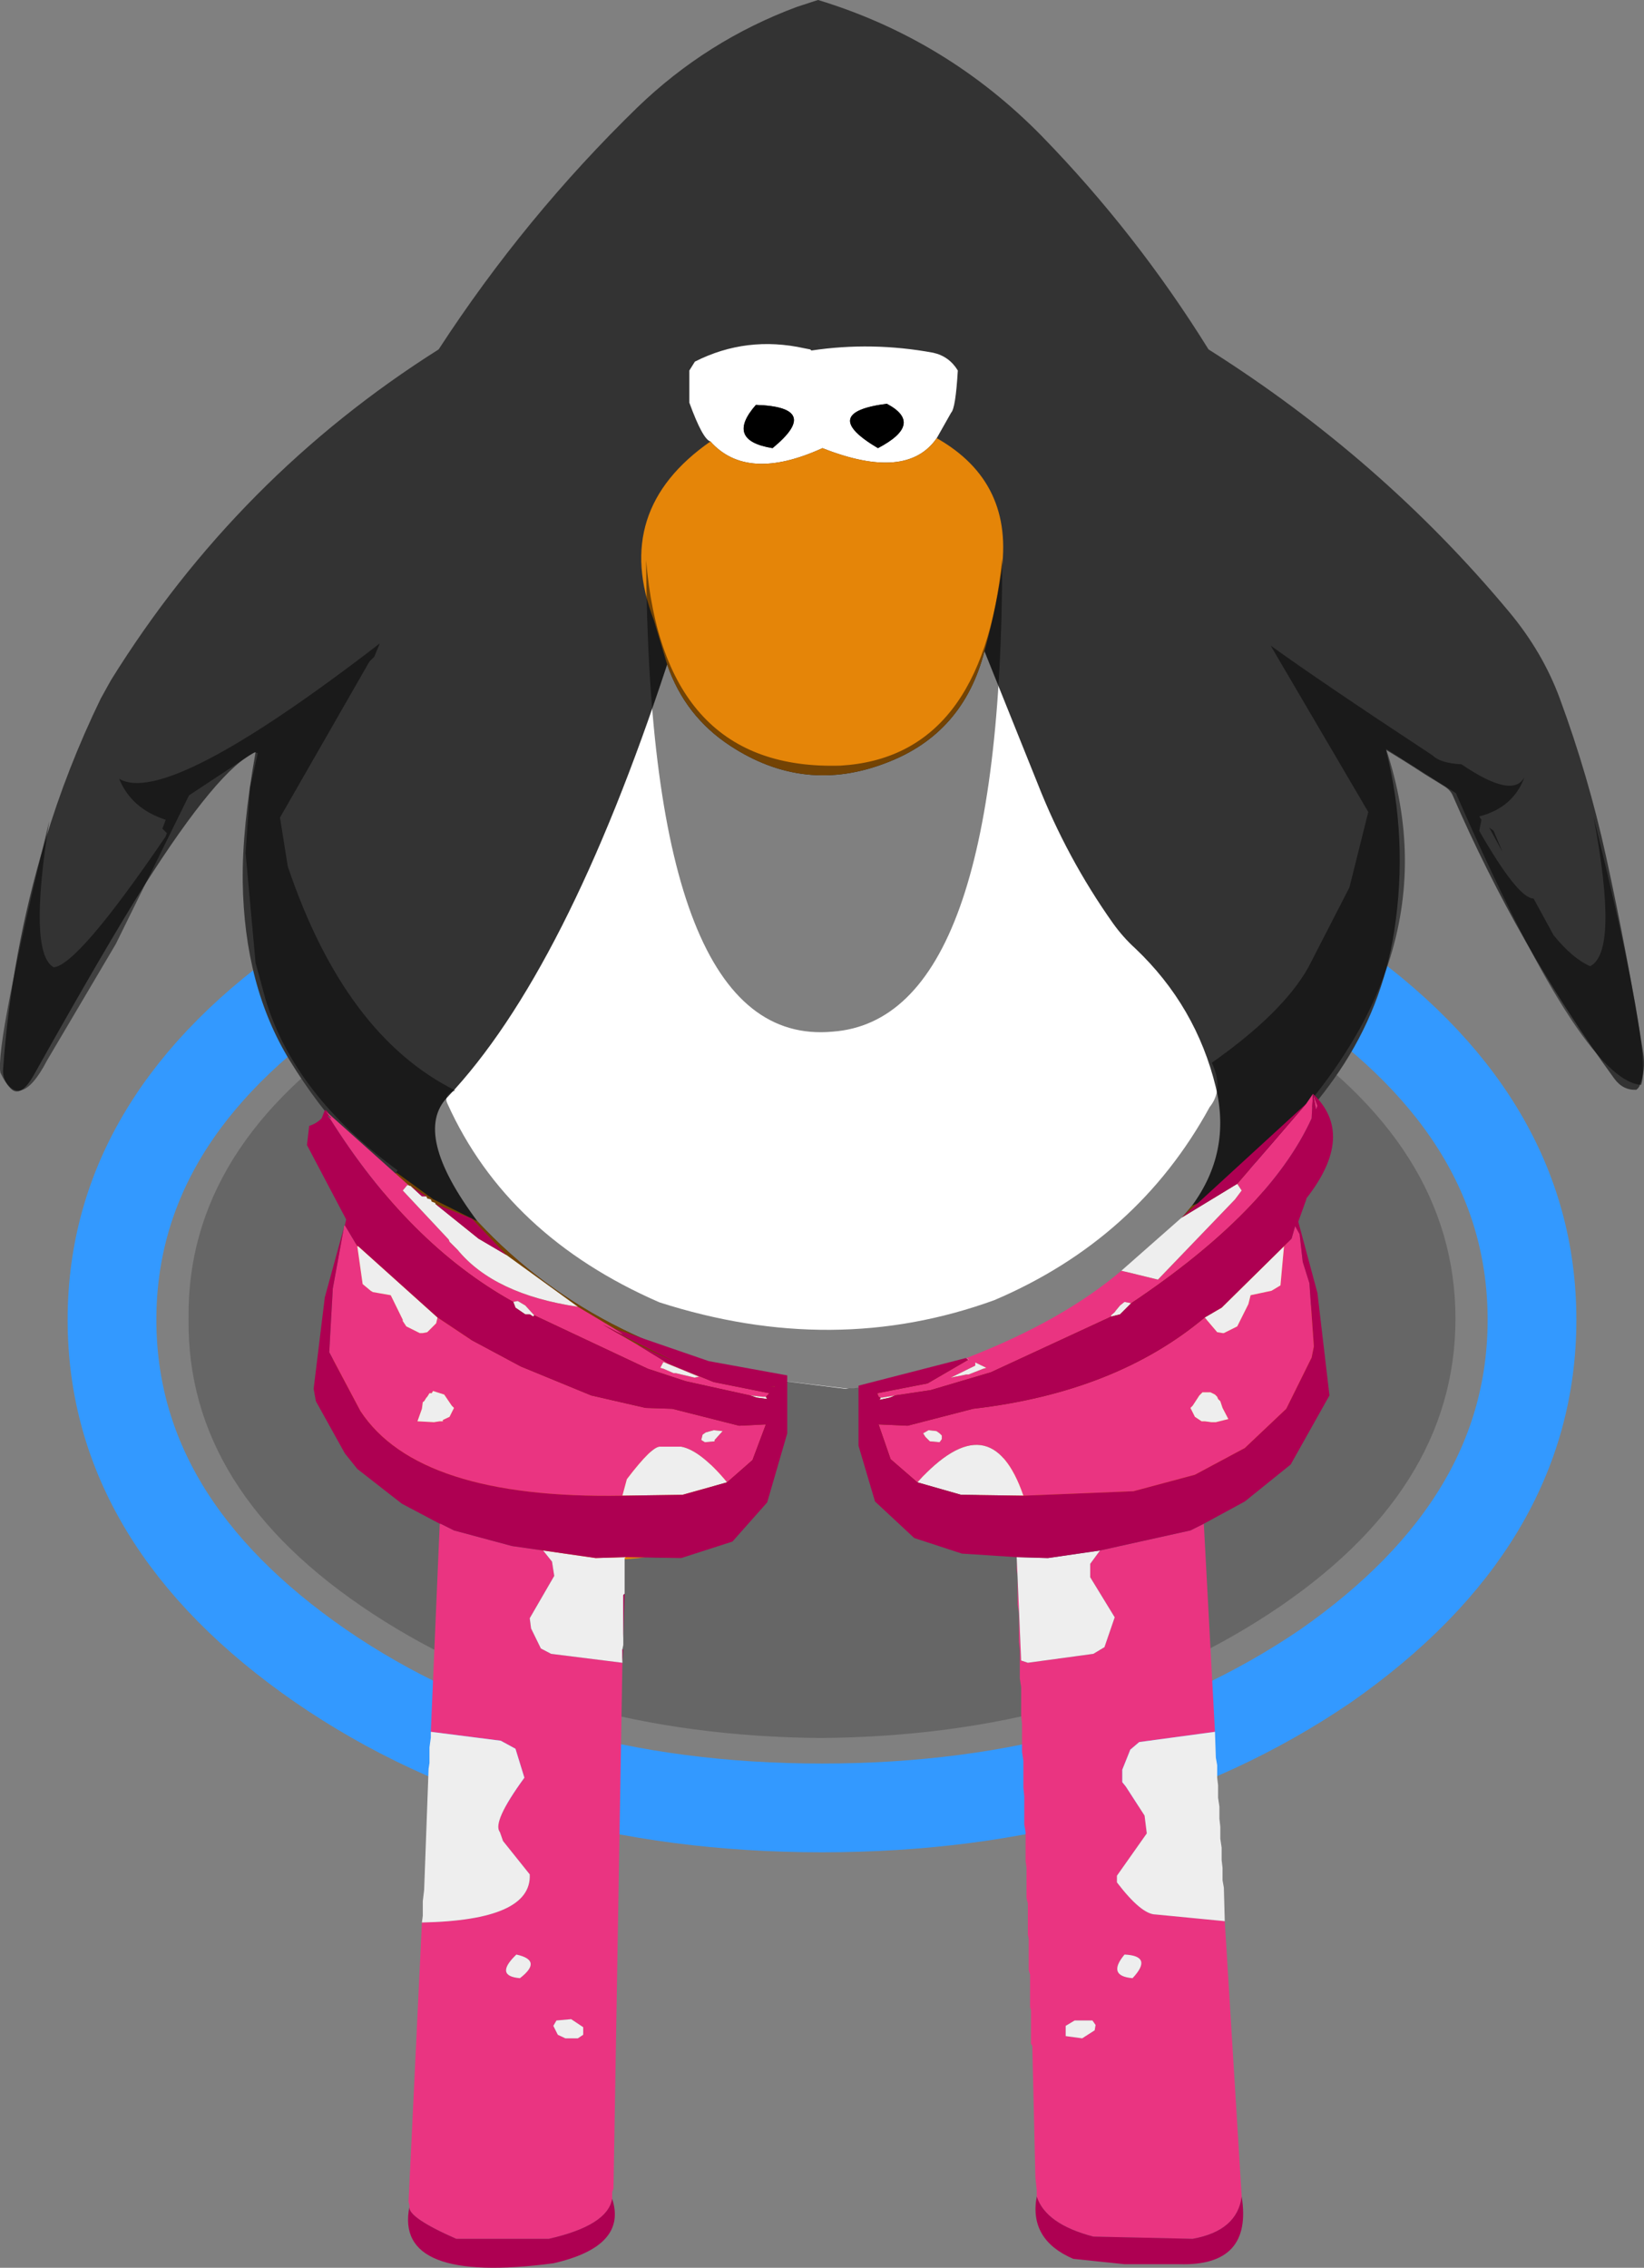
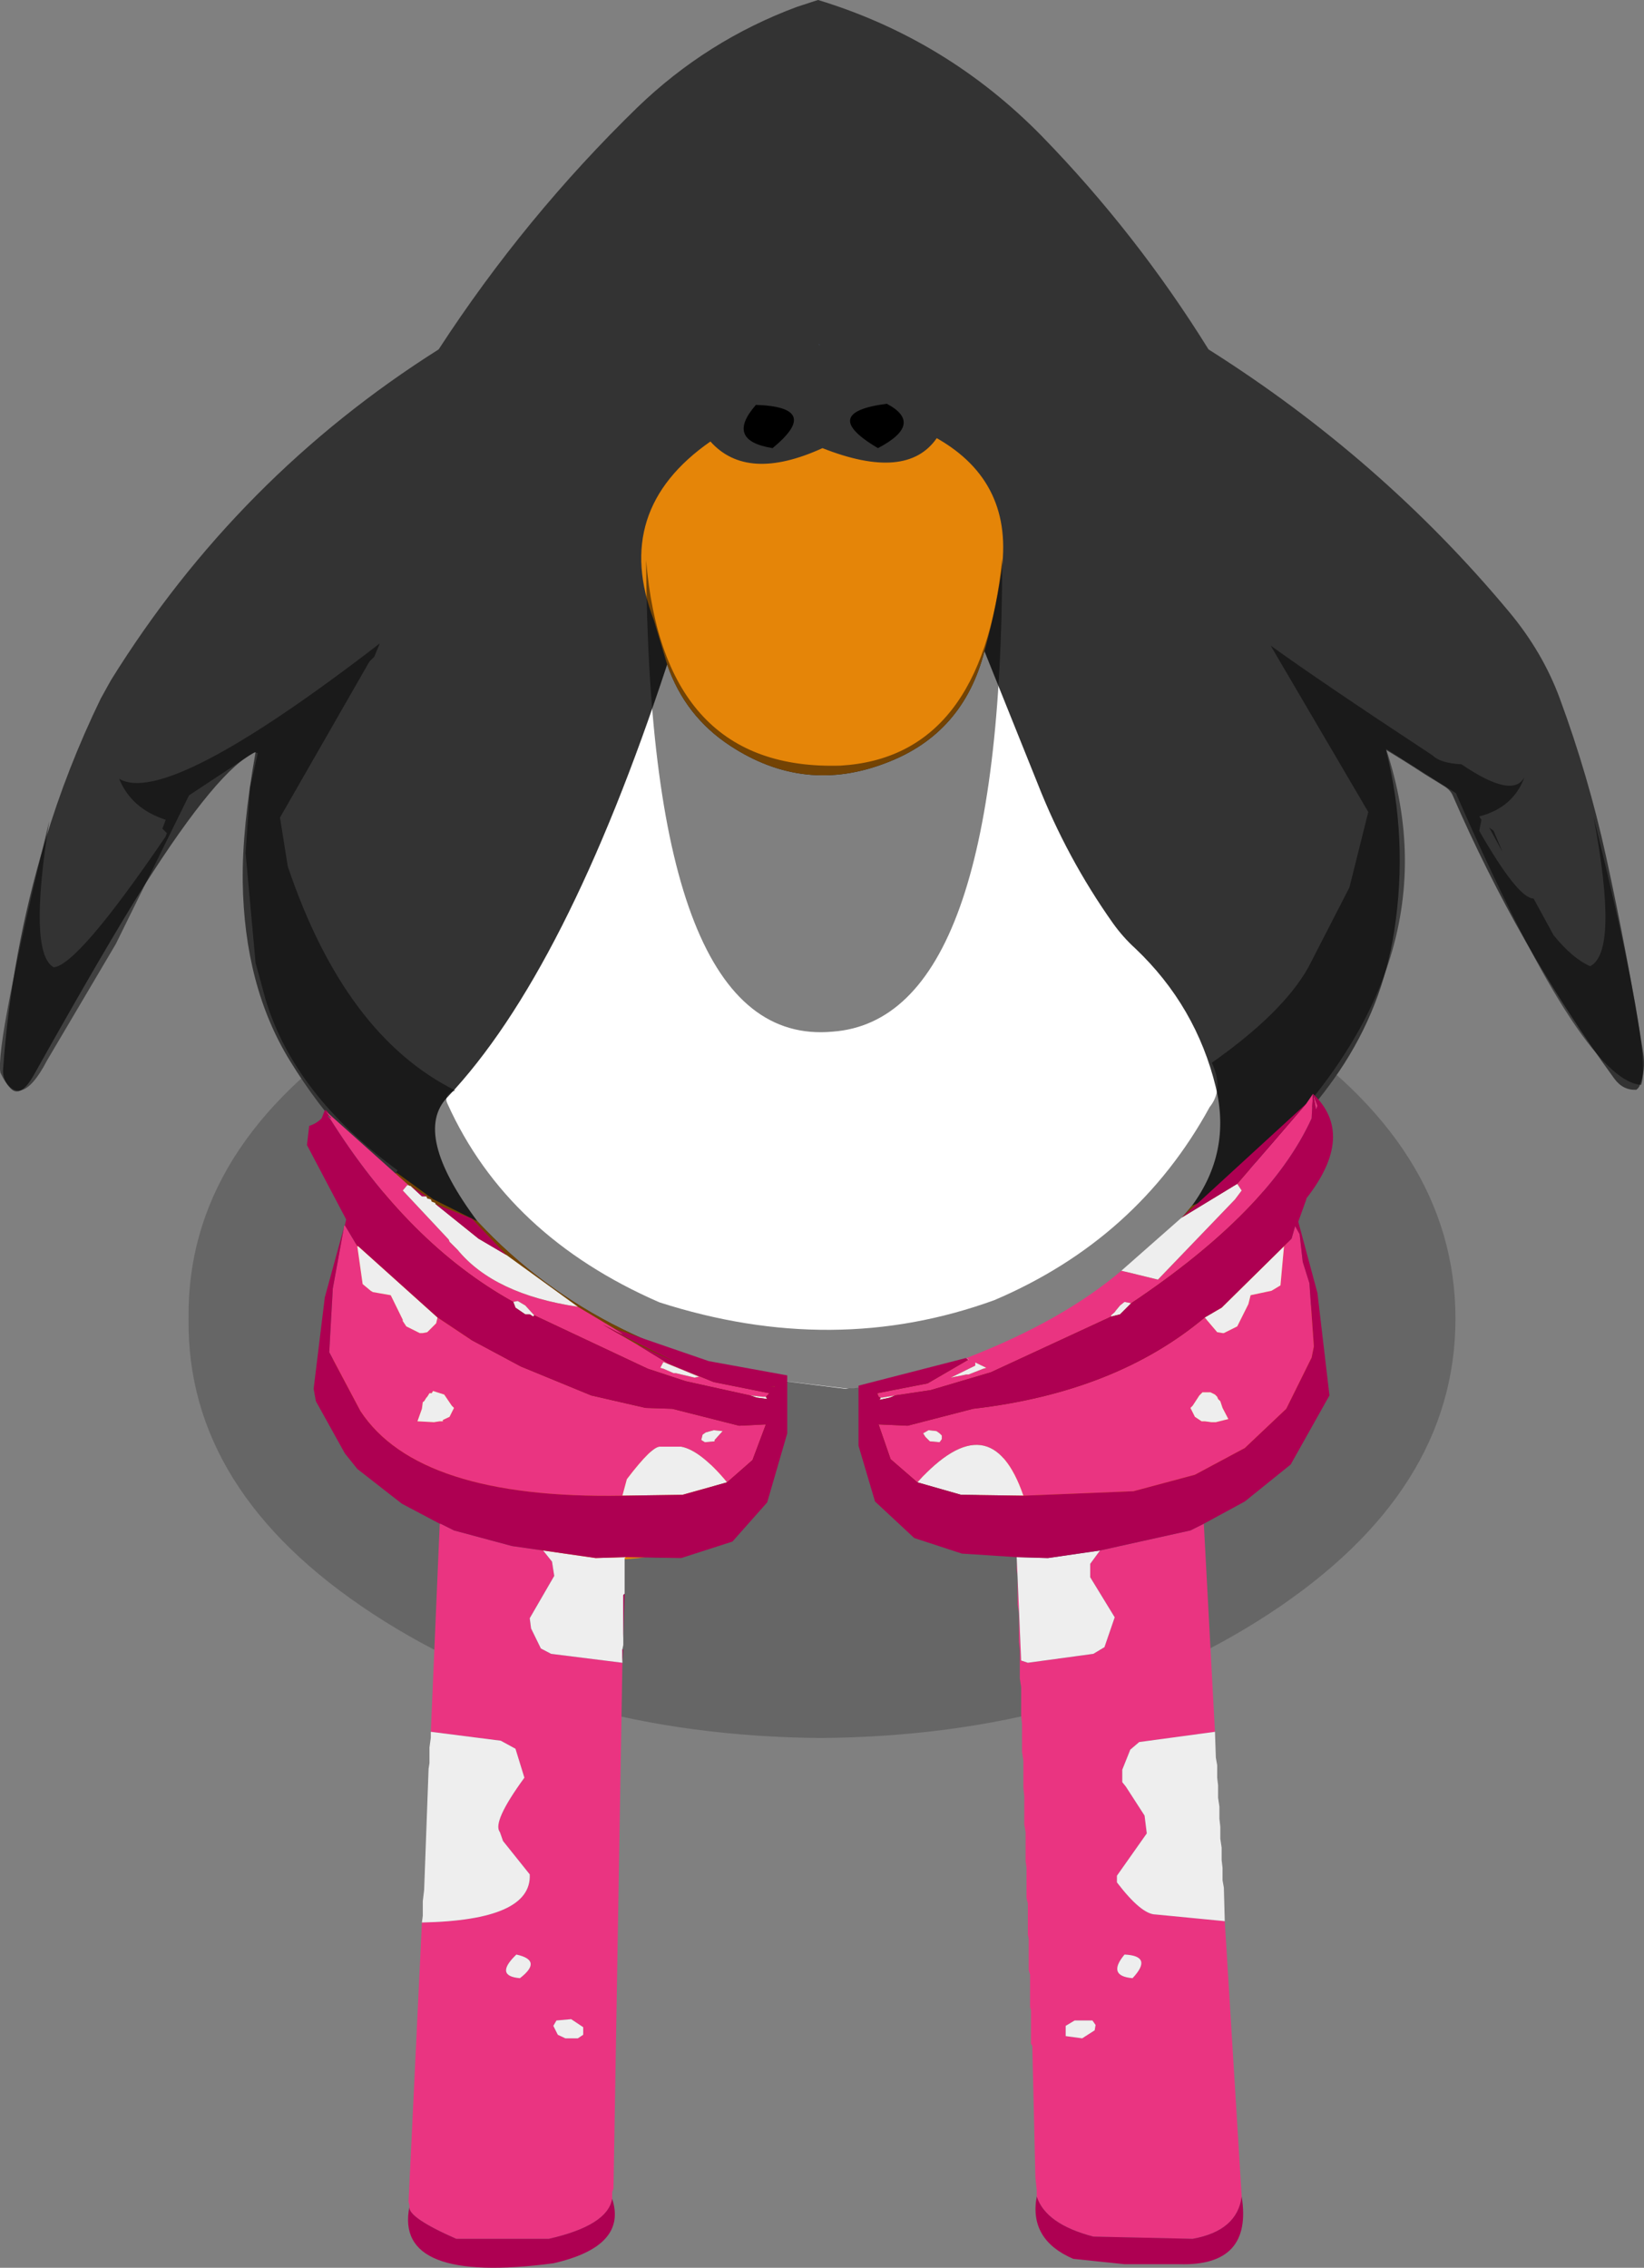
<svg xmlns="http://www.w3.org/2000/svg" version="1.1" width="184.5" height="254.51" id="svg3111">
  <rect width="100%" height="100%" fill="#808080" stroke="none" />
  <defs id="defs3113" />
  <g transform="translate(-519.868,86.307)" id="g3461">
    <g transform="matrix(4.98,0,0,4.98,611.995,61.937)" id="g3421">
      <path d="M 14.3,-0.05 Q 14.3,3.85 10.1,6.6 5.9,9.35 0,9.4 q -5.9,-0.05 -10.1,-2.8 -4.2,-2.75 -4.15,-6.65 -0.05,-3.9 4.15,-6.65 4.2,-2.75 10.1,-2.75 5.9,0 10.1,2.75 4.2,2.75 4.2,6.65" id="path3423" style="fill:#000000;fill-opacity:0.2;stroke:none" />
    </g>
    <g transform="matrix(4.98,0,0,4.98,612.118,61.813)" id="g3425">
-       <path d="M 11.35,-7.75 Q 16,-4.55 16,0 16,4.55 11.35,7.8 6.65,11 0,11 -6.65,11 -11.3,7.8 -16,4.55 -16,0 -16,-4.55 -11.3,-7.75 -6.65,-11 0,-11 q 6.65,0 11.35,3.25" id="path3427" style="fill:none;stroke:#3399ff;stroke-width:2;stroke-linecap:round;stroke-linejoin:round" />
-     </g>
+       </g>
    <g transform="matrix(0.498,0,0,0.498,612.42,-12.606)" id="g3429">
      <path d="m 86.5,-69.25 q 38.95,24.6 67.7,59.1 7.6,9.1 11.45,19.55 6.45,17.45 10.45,35.7 4.8,21.9 8.35,44.15 0.65,3.95 -0.85,7.55 l -0.3,0.45 -0.4,0.35 q -3,0.15 -4.95,-2.5 Q 156.3,65.35 141.5,31.2 140.95,30 139.55,29.15 l -4.3,-2.65 q -4.5,-2.95 -8.75,-5.5 5.05,20.2 1.85,40.8 -2.65,17.2 -12.45,31.7 -8.45,12.5 -20.4,21.75 -5.2,4.8 -11.3,7.9 l -1.45,0.6 q -77.55,78.65 -161,3.5 -5.6,-1 -13.7,-6 -16.2,-10.05 -28.6,-30.25 -10.25,-16.7 -10.6,-40.3 -0.15,-12.1 2.9,-29.2 -8.25,3.55 -25.2,30.25 -8.4,13.3 -24.65,42.3 -3.1,5.6 -5.4,3.2 -1.85,-1.95 -1.65,-4.3 1.85,-26.15 9.45,-51.35 4.95,-16.5 12.55,-32.15 l 2.3,-4.15 q 28.5,-45.9 73.85,-74.55 19.45,-29.9 44.8,-54.55 15.65,-15.1 35.95,-22.65 L -1.5,-148 q 29.05,8.85 50.45,30.7 21.35,21.95 37.55,48.05 m -87.5,-1 -0.35,-0.15 0,0.05 0.35,0.1" id="path3431" style="fill:#333333;fill-opacity:1;stroke:none" />
      <path d="m -1,-70.25 -0.35,-0.1 0,-0.05 0.35,0.15" id="path3433" style="fill:#243773;stroke:none" />
    </g>
    <g transform="matrix(0.498,0,0,0.498,612.42,-12.606)" id="g3435">
      <path d="m 70,65.75 q 13.7,13 18.15,31.3 3.5,14.6 -5.4,26.7 -11,13.4 -25.65,22.6 -13.2,8.2 -28.15,13 -10.15,3.25 -20.7,5.4 l -3.5,0.25 -14,-1.75 q -18.95,-3.15 -36.3,-11.7 -18.6,-9.15 -32.7,-24.3 Q -93,107.5 -85,99.25 -58.25,71 -35.5,1.75 q 4,11.65 14.25,18.35 16.8,11 35.3,3.75 17.2,-6.6 21.95,-25.1 L 47.95,28.5 q 6.6,16.85 17,31.55 2.25,3.15 5.05,5.7" id="path3437" style="fill:#ffffff;stroke:none" />
    </g>
    <g transform="matrix(0.498,0,0,0.498,612.42,-12.606)" id="g3439">
-       <path d="m -25.75,-48.5 q -1.75,-0.5 -4.75,-8.75 l 0,-7.25 1.25,-2 q 11.65,-5.9 24.7,-3 l 1.3,0.25 L -3,-69 q 13.65,-2.05 27.45,0.5 3.6,0.8 5.55,4 -0.5,8.5 -1.5,9.5 l -3.25,5.75 Q 18.5,-39.5 -0.5,-47 q -17,7.75 -25.25,-1.5 M 12,-47 q 10.5,-5.5 2,-10 -15.5,2 -2,10 m -23.75,0 q 11.25,-9.25 -3.75,-9.75 -7,8 3.75,9.75" id="path3441" style="fill:#ffffff;stroke:none" />
      <path d="m 25.25,-49.25 q 17.65,10 14.5,30.6 Q 38.4,-9.85 36,-1.25 31.25,17.25 14.05,23.85 -4.45,31.1 -21.25,20.1 -31.5,13.4 -35.5,1.75 l -3,-10 Q -48,-33 -25.75,-48.5 q 8.25,9.25 25.25,1.5 19,7.5 25.75,-2.25 m -113.5,171.5 10,5 q 14.1,15.15 32.7,24.3 17.35,8.55 36.3,11.7 0.75,12.35 -4.85,23.5 -1.95,3.8 -5.25,6.55 -14.95,12.6 -35.95,9.55 -20.35,-2.6 -37.75,-13.25 -18.4,-11.15 -17.75,-32.9 0.7,-22.15 14.3,-40.45 l 8.25,6 m 117.2,37.1 q 14.95,-4.8 28.15,-13 14.65,-9.2 25.65,-22.6 l 1.45,-0.6 q 6.1,-3.1 11.3,-7.9 15.5,26.5 15,38.75 0.5,39 -55.25,47 -24.75,3.25 -38.5,-8 -5.25,-3 -8.5,-28.25 10.55,-2.15 20.7,-5.4" id="path3443" style="fill:#e58508;stroke:none" />
      <path d="m -11.75,-47 q -10.75,-1.75 -3.75,-9.75 15,0.5 3.75,9.75 M 12,-47 q -13.5,-8 2,-10 8.5,4.5 -2,10" id="path3445" style="fill:#000000;stroke:none" />
      <path d="m -101.5,0 -1.1,1.1 -20.15,35.15 1.75,11 q 12.85,38.1 37.75,50.5 -2.75,1 -1.75,3 13.45,29.8 47.75,44.75 39.35,12.65 75.5,-0.5 32.25,-13.75 48.5,-43.5 3.25,-4 0.5,-10 16,-11.25 21.75,-21.5 l 9.25,-18 4.25,-17 -22,-37.5 q 11.5,8.3 36.5,24.75 1.75,1.75 6.5,2 11.75,8 14.25,2.75 -2.5,7 -10.25,9 l 0.5,0.75 -0.5,2.5 q 8.75,15.25 12.25,15.25 l 4.5,8.25 q 4.25,5.25 8.25,7 Q 179,66.5 173.25,36 186.6,89.75 184,96.5 170.5,95.5 142.25,30.75 l -15.75,-10 Q 143,70.5 95.5,115 l 4.25,7.25 4.25,9.5 -2,0.5 q -5.25,4.5 -9.5,5.75 l -0.25,4 q -30.2,38.35 -70.5,42.5 0.75,2.5 14.75,4.75 l 0.25,7 q 19.75,-2 29.5,-1.75 32.25,-6 43.25,-31 1.5,1.75 -4.25,12.75 l -6.25,7.5 q -15.25,18 -65.75,17 Q 8.5,198.5 8.5,164.75 L 5.5,165 -9,163.25 q -2,44.25 -34,39.25 -50.5,-1 -65.25,-29.25 l -2.5,-6 L -111,164 q 4.5,23.5 73.5,33.25 l 0.25,-7.5 q 11.75,-1.25 16.5,-5.5 -1,-2 -12.75,-3.5 -36,-8.8 -56.25,-39.75 -13,-9.25 -15.25,-8.25 l 3.25,-8.25 5.5,-8.75 q -23.25,-17 -29.75,-38.5 l -2.25,-8.25 -2.25,-24.75 1,-14.75 1.75,-7.75 -0.75,-0.25 -14.75,9.75 -16.5,33.5 -15.5,26.25 q -6.25,12 -10.5,2.75 -1.2,-6.15 11,-56.75 -4.75,29.75 1,33 5.5,-0.5 25.25,-29.5 l 0.25,-0.75 -1,-1 0.75,-2 q -7.75,-2.5 -10.5,-9.25 10.75,6.5 58.75,-30.5 l -1.25,3 m 251.25,38.5 1,0.75 2,4.75 -3,-5.5 M 3.55,24.55 Q 35.5,22.65 40,-22 40,81.75 1.75,84.5 q -41.25,3.75 -42,-106.25 4,47.5 43.8,46.3" id="path3447" style="fill:#000000;fill-opacity:0.498;stroke:none" />
    </g>
  </g>
  <g transform="translate(92.25,73.26)" id="g3115">
    <path d="m 33.6,69.35 4.1,1 8.65,-9 0.75,-1 -0.5,-0.75 7.75,-9 0.75,-1.1 -0.15,2.75 Q 50.25,62.6 34.7,73 l -0.75,-0.15 -0.5,0.4 -0.5,0.6 -0.1,0.15 -0.4,0.35 0,0.15 -13.5,6.25 -6.75,2 -4,0.6 L 6.7,83.6 6.35,83.5 6.2,83.1 11.85,82 16.4,79.35 16.45,79.3 16.15,79.15 16.35,79.1 Q 27,74.95 33.6,69.35 m 9.25,28.4 1.25,23.35 -8.5,1.15 -1,0.85 -0.9,2.25 0,1.4 0.4,0.5 2.1,3.25 0.25,2 -3.35,4.75 0,0.75 q 2.75,3.6 4.35,3.6 l 7.75,0.75 1.9,30.9 q -0.5,3.85 -5.5,4.75 l -11.15,-0.25 q -5.35,-1.4 -6.35,-4.5 l 0,-0.65 -0.15,-1.5 -0.35,-14.75 -0.15,-0.25 0,-3.75 -0.1,-0.35 0,-3.65 -0.15,-0.5 0,-3.5 -0.1,-0.5 0,-3.5 -0.15,-0.6 0,-3.4 -0.1,-0.75 0,-3.25 -0.15,-0.85 0,-3.15 -0.1,-1 0,-3 -0.15,-1 0,-3.1 -0.1,-1 0,-3.15 -0.15,-1 0,-3.1 -0.1,-1 0,-3.15 -0.15,-1 0,-3.1 -0.1,-0.9 0,-1.35 0.1,2.25 0.4,9.35 0.75,0.25 7.35,-1 1.25,-0.75 1.15,-3.35 -2.75,-4.5 0,-1.5 1.1,-1.5 10.15,-2.25 1.5,-0.75 M 55.1,49.5 l 0.5,1.35 -0.15,0.4 -0.35,-1.75 m -37.9,30.15 0,0.35 -2.75,1.35 1.75,-0.35 0.25,0 1.65,-0.65 0.35,-0.1 -1.25,-0.6 m -3.75,8.2 -0.25,-0.25 -0.35,-0.25 -0.9,-0.1 -0.6,0.35 0.25,0.4 0.5,0.5 1.1,0.1 0.25,-0.35 0,-0.4 m -2.75,5.25 -3,-2.6 -1.35,-3.9 3.25,0.15 7.35,-1.9 q 16,-1.85 26,-10.25 l 1.4,1.65 0.6,0.1 0.15,0 1.5,-0.75 1.25,-2.5 0.25,-1 2.35,-0.5 1,-0.6 0.4,-4.4 0.85,-0.85 0.4,-1.4 0.5,0.9 0.35,3.1 0.75,2.4 0.5,7.1 -0.25,1.25 -2.85,5.75 -4.65,4.4 -5.6,3 -6.9,1.85 -12.35,0.5 Q 18.95,84 10.7,93.1 M 44.35,83.5 44.1,83.25 43.6,83 l -0.9,0 -0.35,0.35 -0.75,1.15 -0.25,0.25 0.5,1 0.75,0.5 0.35,0 0.75,0.1 0.5,0 L 45.6,86 44.95,84.75 44.7,84 44.45,83.75 44.35,83.5 m -13.75,71.1 0.1,-0.6 -0.35,-0.5 -2,0 -1,0.6 0,1.15 1.85,0.25 1.4,-0.9 m 3.35,-8.5 q -2,2.4 0.9,2.65 2.35,-2.5 -0.9,-2.65 m -80.35,-86.35 -0.15,0 -0.5,0.6 5.15,5.5 0.1,0.25 0.9,0.9 q 4.1,5 13.5,6.4 l 4.1,2.45 q 2.45,1.5 -1.3,-0.45 l 1.45,0.85 2.35,1.35 3.5,2.15 5.15,2.1 6.25,1.25 -0.4,0.4 -0.35,0 -1.4,-0.15 -7.25,-1.6 -4.25,-1.4 -12.75,-6 -1,-1.1 -0.85,-0.5 -0.5,0.1 Q -46.45,66.3 -55.3,52.15 l 0.25,0.1 -0.35,-0.4 -0.4,-0.5 0.4,0.35 9,8.05 m -7.15,4.5 1.4,2.35 0.6,4.25 0.9,0.75 0.25,0.15 2,0.35 1.35,2.75 0,0.15 0.4,0.6 1.5,0.75 0.35,0 0.5,-0.1 1,-1 0.15,-0.65 3.75,2.5 5.6,3 7.9,3.25 6.1,1.4 3,0.1 7.5,1.9 3,-0.15 -1.5,4 -2.85,2.5 q -3,-3.6 -5.15,-4 l -2.35,0 q -0.9,-0.1 -3.75,3.65 l -0.5,1.85 Q -45.3,95 -51.8,85.1 l -3.5,-6.6 0.4,-7.15 1.25,-6.85 0,-0.15 0.1,-0.1 m 10.65,33.5 0.1,0 1.5,0.75 6.5,1.75 3.5,0.5 1,1.25 0.25,1.6 -2.75,4.75 0.15,1.15 1.1,2.25 1.15,0.6 8,1 -1,59 -0.15,0.4 0,0.75 q -0.5,3 -7.1,4.5 l -10.4,0 q -5.45,-2.4 -5.25,-3.6 l 0,-0.15 -0.1,-0.4 1.5,-31.35 q 12.35,-0.25 12.1,-5.4 l -3,-3.75 -0.35,-1 q -0.9,-1.1 2.75,-6.1 l -1,-3.25 -1.65,-0.9 -7.85,-1 1,-23.35 m -0.75,-14.9 -0.15,0.25 -0.25,0 -0.25,0.4 -0.1,0.1 -0.25,0.4 -0.15,0.1 -0.1,0.75 -0.5,1.4 1.85,0.1 0.65,-0.1 0.35,0 0,-0.15 0.75,-0.35 0.5,-1 -0.25,-0.25 -0.85,-1.25 -1.25,-0.4 m 38.4,-0.55 -0.05,0.05 -0.5,0 0.55,-0.05 m -6.9,4.95 -0.9,0.25 -0.35,0.25 -0.15,0.6 0.4,0.25 1.1,-0.1 0,-0.15 0.9,-1 -1,-0.1 m -5.65,-7.65 -0.35,0.65 0.35,0.1 1.15,0.5 0.25,0 2.1,0.5 0.5,-0.1 -4,-1.65 m -11.85,75.5 0.85,0.4 1.4,0 0.6,-0.4 0,-0.85 -1.35,-0.9 -1.65,0.15 -0.35,0.6 0.5,1 m -4.65,-9 q -2.5,2.4 0.4,2.65 2.6,-2 -0.4,-2.65" id="path3117" style="fill:#ea3481;stroke:none" />
    <path d="m -34.3,146.1 q 3,0.65 0.4,2.65 -2.9,-0.25 -0.4,-2.65 m 67.9,-76.75 6.75,-5.95 6.25,-3.8 0.5,0.75 -0.75,1 -8.65,9 -4.1,-1 m 10.5,51.75 0.1,2.9 0.15,0.85 0,1.4 0.1,0.85 0,1.4 0.15,1 0,1.35 0.1,0.9 0,1.35 0.15,1 0,1.4 0.1,0.85 0,1.4 0.15,0.85 0.1,3.75 -7.75,-0.75 q -1.6,0 -4.35,-3.6 l 0,-0.75 3.35,-4.75 -0.25,-2 -2.1,-3.25 -0.4,-0.5 0,-1.4 0.9,-2.25 1,-0.85 8.5,-1.15 m -11.65,-46.6 0,-0.15 0.4,-0.35 0.1,-0.15 0.5,-0.6 0.5,-0.4 0.75,0.15 -1.25,1.25 -1,0.25 m -15.25,5.15 1.25,0.6 -0.35,0.1 -1.65,0.65 -0.25,0 -1.75,0.35 2.75,-1.35 0,-0.35 m -1.05,-0.5 0.3,0.15 -0.05,0.05 -0.25,-0.2 M 6.35,83.5 6.7,83.6 8.2,83.35 7.6,83.6 6.45,83.85 6.6,83.6 6.35,83.5 m 7.1,4.35 0,0.4 -0.25,0.35 -1.1,-0.1 -0.5,-0.5 -0.25,-0.4 0.6,-0.35 0.9,0.1 0.35,0.25 0.25,0.25 m 9.15,6.75 -7,-0.1 -4.9,-1.4 q 8.25,-9.1 11.9,1.5 m 20.35,-20 1.9,-1.1 7,-6.9 -0.4,4.4 -1,0.6 -2.35,0.5 -0.25,1 -1.25,2.5 -1.5,0.75 -0.15,0 -0.6,-0.1 -1.4,-1.65 m 1.4,8.9 0.1,0.25 0.25,0.25 0.25,0.75 0.65,1.25 -1.4,0.35 -0.5,0 -0.75,-0.1 -0.35,0 -0.75,-0.5 -0.5,-1 0.25,-0.25 0.75,-1.15 0.35,-0.35 0.9,0 0.5,0.25 0.25,0.25 m -13.15,17.25 -1.1,1.5 0,1.5 2.75,4.5 -1.15,3.35 -1.25,0.75 -7.35,1 -0.75,-0.25 -0.4,-9.35 -0.1,-2.25 3.5,0.1 5.85,-0.85 m -0.6,53.85 -1.4,0.9 -1.85,-0.25 0,-1.15 1,-0.6 2,0 0.35,0.5 -0.1,0.6 m 3.35,-8.5 q 3.25,0.15 0.9,2.65 -2.9,-0.25 -0.9,-2.65 m -80.35,-86.35 0.05,0.05 0.2,0.05 1.25,1.15 0.5,0 0.1,0.25 0.4,0.1 0.1,0.25 0.4,0.15 0,0.1 4.85,3.9 3.15,1.85 8,5.8 Q -36.8,72 -40.9,67 l -0.9,-0.9 -0.1,-0.25 -5.15,-5.5 0.5,-0.6 0.15,0 m 11.75,13.1 0.5,-0.1 0.85,0.5 1,1.1 -0.1,0.15 -0.4,-0.25 -0.5,0 -1.1,-0.75 -0.25,-0.65 m 26.6,10.5 1.4,0.15 0.35,0 0.15,0.25 -1.15,-0.15 -0.75,-0.25 m -44.1,-16.75 0.1,0 8.9,8 -0.15,0.65 -1,1 -0.5,0.1 -0.35,0 -1.5,-0.75 -0.4,-0.6 0,-0.15 -1.35,-2.75 -2,-0.35 -0.25,-0.15 -0.9,-0.75 -0.6,-4.25 m 41.5,26.5 -5,1.4 -6.75,0.1 0.5,-1.85 q 2.85,-3.75 3.75,-3.65 l 2.35,0 q 2.15,0.4 5.15,4 m -20.65,7.65 5.9,0.85 3.25,-0.1 0,4.1 -0.15,0.15 0,4.85 0,0.75 -0.1,0.5 0,1.5 -8,-1 -1.15,-0.6 -1.1,-2.25 -0.15,-1.15 2.75,-4.75 -0.25,-1.6 -1,-1.25 m -12.35,-17.9 1.25,0.4 0.85,1.25 0.25,0.25 -0.5,1 -0.75,0.35 0,0.15 -0.35,0 -0.65,0.1 -1.85,-0.1 0.5,-1.4 0.1,-0.75 0.15,-0.1 0.25,-0.4 0.1,-0.1 0.25,-0.4 0.25,0 0.15,-0.25 m 25.85,-3.25 4,1.65 -0.5,0.1 -2.1,-0.5 -0.25,0 -1.15,-0.5 -0.35,-0.1 0.35,-0.65 m 5.65,7.65 1,0.1 -0.9,1 0,0.15 -1.1,0.1 -0.4,-0.25 0.15,-0.6 0.35,-0.25 0.9,-0.25 m -31.75,33.85 7.85,1 1.65,0.9 1,3.25 q -3.65,5 -2.75,6.1 l 0.35,1 3,3.75 q 0.25,5.15 -12.1,5.4 l 0.1,-0.75 0,-1.65 0.15,-1.25 0.5,-13.6 0.1,-0.65 0,-1.75 0.15,-1.1 0,-0.65 m 14.25,34 -0.5,-1 0.35,-0.6 1.65,-0.15 1.35,0.9 0,0.85 -0.6,0.4 -1.4,0 -0.85,-0.4" id="path3119" style="fill:#eeeeee;stroke:none" />
    <path d="m 46.6,59.6 -6.25,3.8 1.85,-1.65 12.15,-11.15 -7.75,9 m 8.5,-10.1 q 4.85,4.6 -0.75,11.75 l 0,0.1 -0.9,2.5 2.15,8 1.35,11.5 -4.35,7.75 -5.15,4.15 -4.6,2.5 -1.5,0.75 -10.15,2.25 -5.85,0.85 -3.5,-0.1 -6.15,-0.4 -5.35,-1.75 -4.4,-4.1 L 4.1,89 l 0,-6.75 12.25,-3.15 -0.2,0.05 0.25,0.2 -4.55,2.65 -5.65,1.1 0.15,0.4 0.25,0.1 -0.15,0.25 1.15,-0.25 0.6,-0.25 4,-0.6 6.75,-2 13.5,-6.25 1,-0.25 L 34.7,73 Q 50.25,62.6 54.95,52.25 l 0.15,-2.75 0.35,1.75 0.15,-0.4 -0.5,-1.35 m -8,123.75 q 1.25,7.85 -7,7.6 l -6.15,0 -5.75,-0.6 q -5,-2.15 -4.1,-7 1,3.1 6.35,4.5 L 41.6,178 q 5,-0.9 5.5,-4.75 M 10.7,93.1 l 4.9,1.4 7,0.1 12.35,-0.5 6.9,-1.85 5.6,-3 4.65,-4.4 2.85,-5.75 0.25,-1.25 -0.5,-7.1 -0.75,-2.4 -0.35,-3.1 -0.5,-0.9 -0.4,1.4 -0.85,0.85 -7,6.9 -1.9,1.1 q -10,8.4 -26,10.25 l -7.35,1.9 -3.25,-0.15 1.35,3.9 3,2.6 m -46.1,-25.5 -3.15,-1.85 -4.85,-3.9 4.1,1.65 3.9,4.1 m -9,-6.6 -0.5,0 -1.25,-1.15 q 0.9,0.6 1.75,1.15 m -11.4,-9.65 0.15,0 0.25,0.25 0,0.1 -0.4,-0.35 0.4,0.5 0,0.25 0.1,0.05 q 8.85,14.15 20.65,20.7 l 0.25,0.65 1.1,0.75 0.5,0 0.4,0.25 0.1,-0.15 12.75,6 4.25,1.4 7.25,1.6 0.75,0.25 1.15,0.15 -0.15,-0.25 0.4,-0.4 -6.25,-1.25 -5.15,-2.1 -3.5,-2.15 4.65,2.15 -7,-3.5 -1.45,-0.85 q 3.75,1.95 1.3,0.45 l 10.6,3.65 8.8,1.6 0,6.5 -2.25,7.75 -3.9,4.4 -5.75,1.85 -6.35,-0.1 -3.25,0.1 -5.9,-0.85 -3.5,-0.5 -6.5,-1.75 -1.5,-0.75 -0.1,0 -4.25,-2.25 -5,-3.9 -1.4,-1.75 -3.25,-5.85 -0.25,-1.4 1.25,-10.25 2.15,-7.85 -1.25,6.85 -0.4,7.15 3.5,6.6 q 6.5,9.9 29.4,9.5 l 6.75,-0.1 5,-1.4 2.85,-2.5 1.5,-4 -3,0.15 -7.5,-1.9 -3,-0.1 -6.1,-1.4 -7.9,-3.25 -5.6,-3 -3.75,-2.5 -8.9,-8 -0.1,0 -1.4,-2.35 0.15,-0.65 -4.4,-8.35 0.25,-2.15 q 0.8,-0.25 1.4,-0.85 l 0.35,-0.9 m 50.55,30.95 -0.55,0.05 0.5,0 0.05,-0.05 m -17.15,31.05 0,-1.5 0.1,0 -0.1,1.5 m 0.1,-2.75 0,-4.85 0.15,-0.15 -0.15,5 m -24,63.8 q -0.2,1.2 5.25,3.6 l 10.4,0 q 6.6,-1.5 7.1,-4.5 1.75,5.35 -6.6,7.25 -17.9,2.35 -16.15,-6.35" id="path3121" style="fill:#ae0052;stroke:none" />
  </g>
</svg>